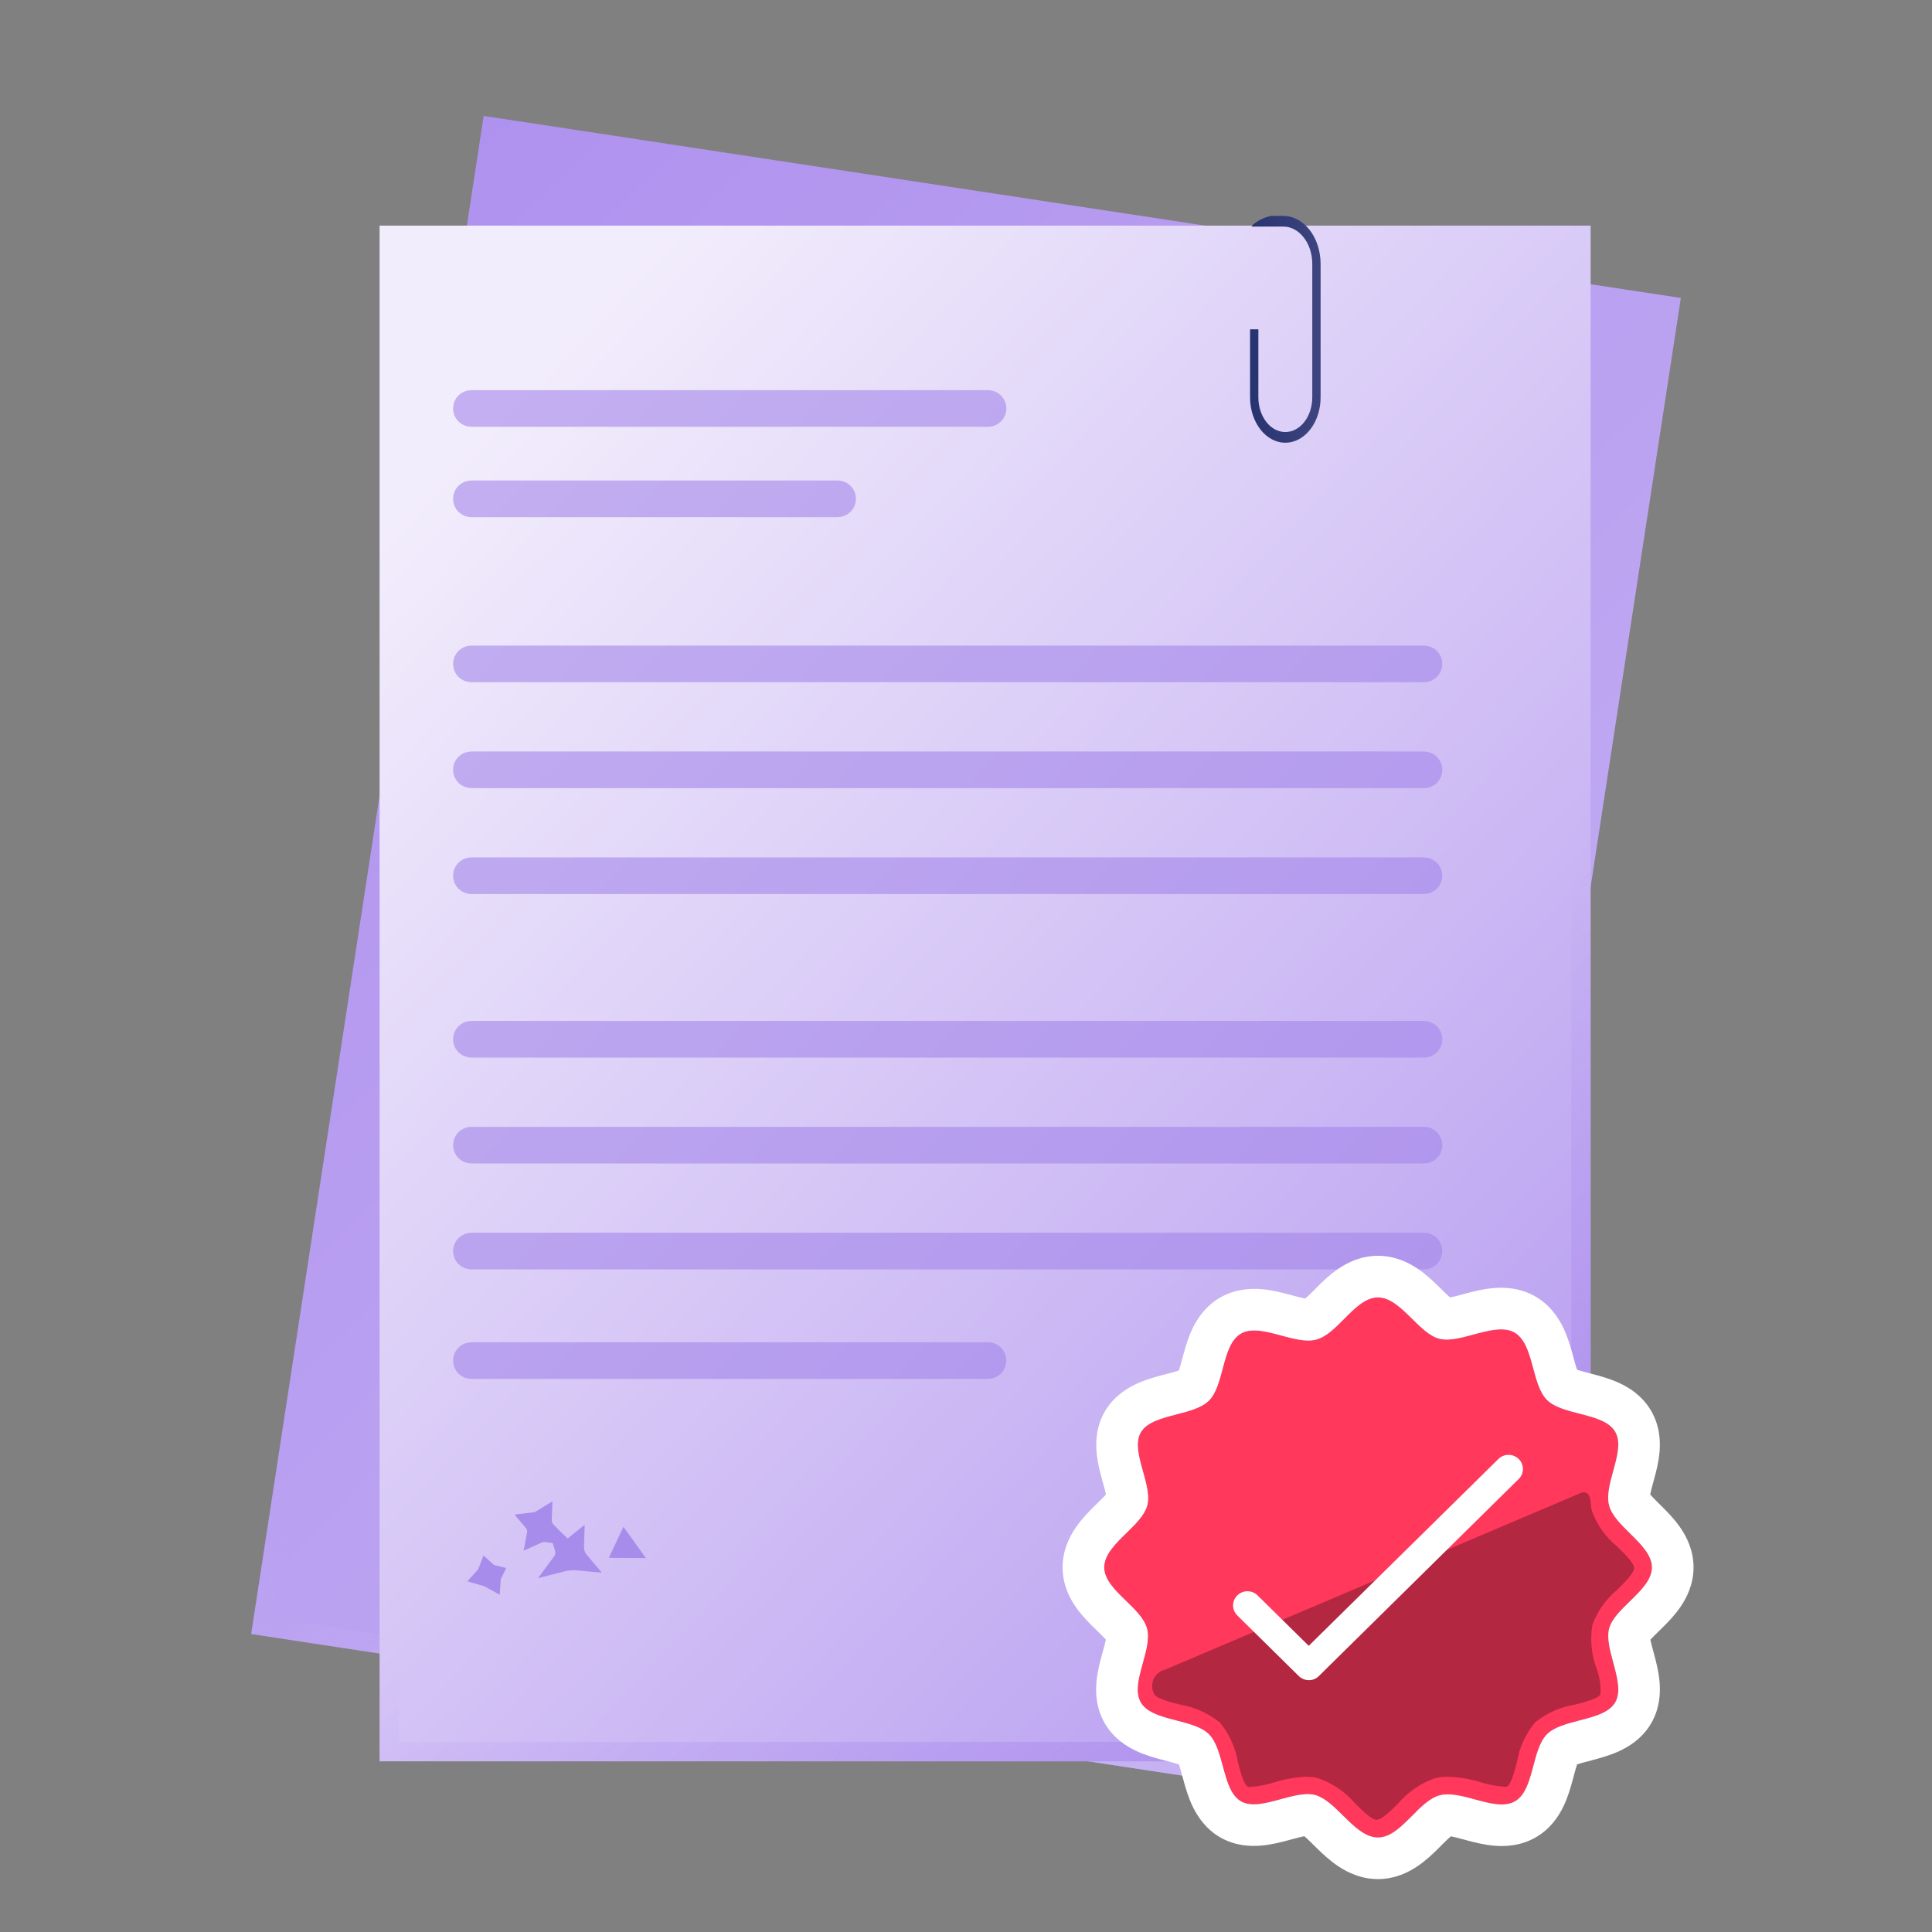
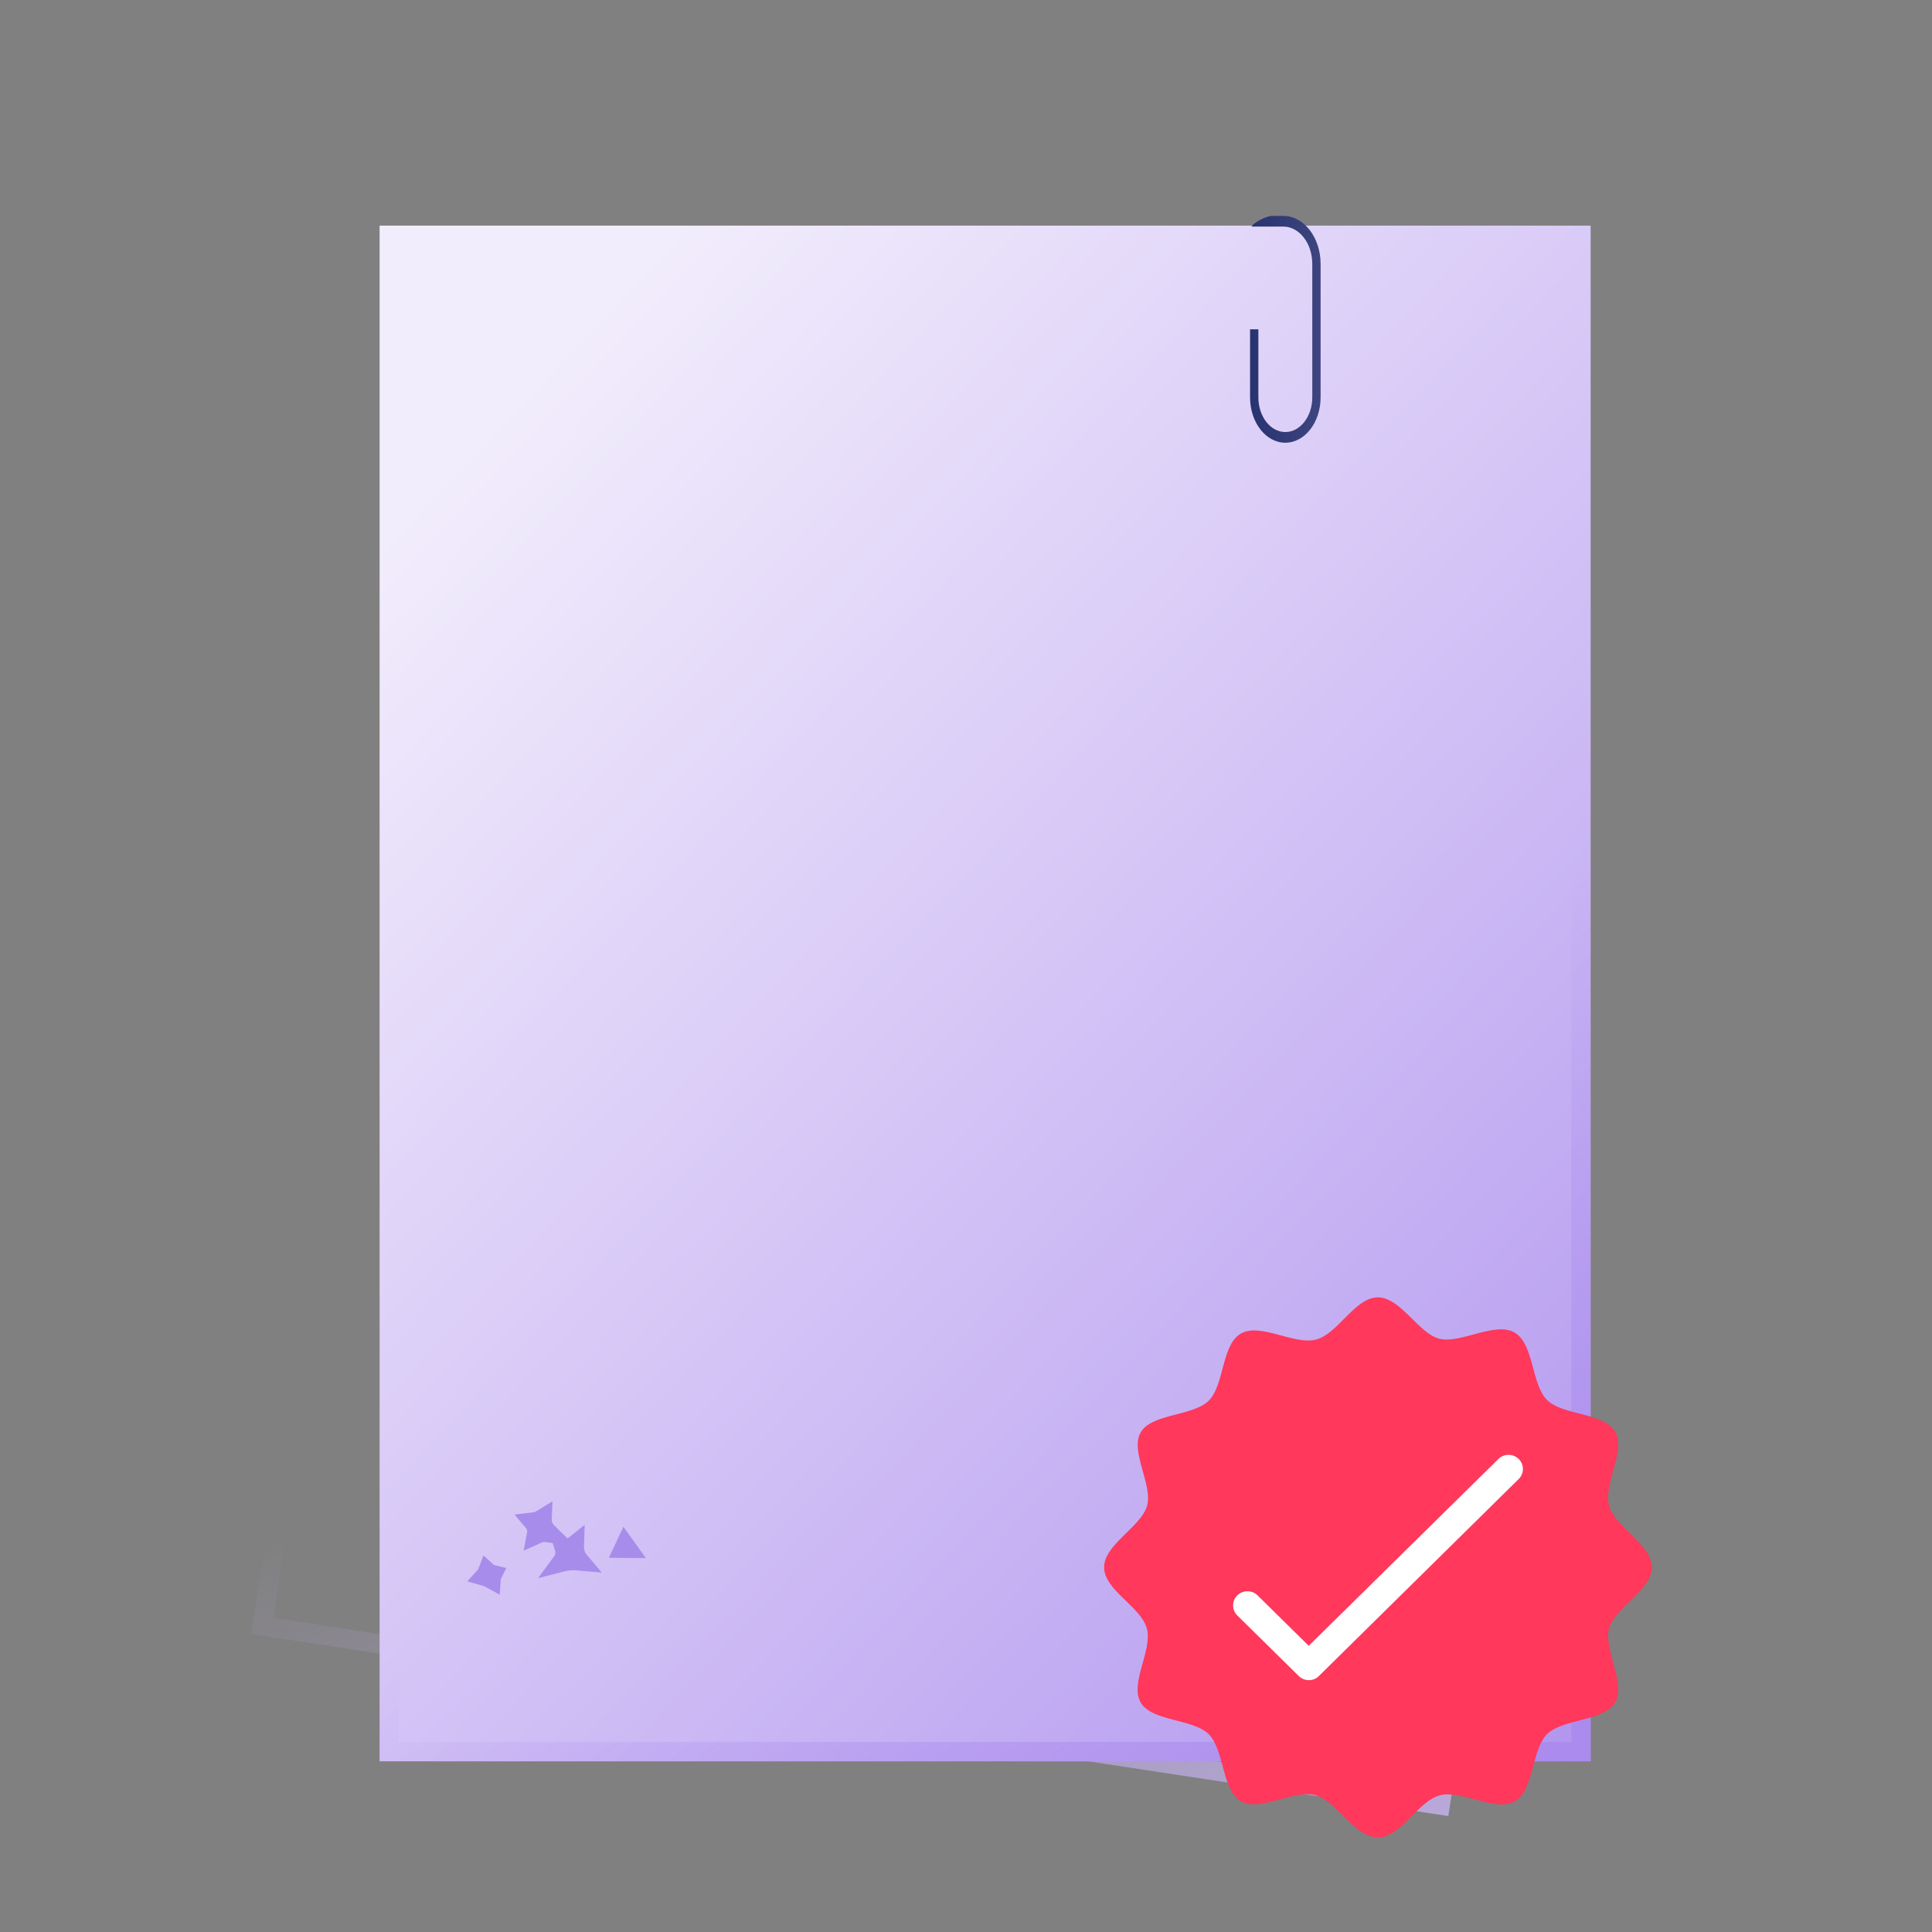
<svg xmlns="http://www.w3.org/2000/svg" width="100" height="100" viewBox="0 0 100 100" fill="none">
  <rect x="0" y="0" width="100" height="100" fill="#808080" stroke="none" />
-   <path d="M25.035 6L87 15.422L74.965 94L13 84.578L25.035 6Z" fill="url(#paint0_linear_11320_17689)" />
  <path fill-rule="evenodd" clip-rule="evenodd" d="M85.86 16.26L25.872 7.139L14.14 83.74L74.127 92.861L85.86 16.26ZM25.035 6L13 84.578L74.965 94L87 15.422L25.035 6Z" fill="url(#paint1_linear_11320_17689)" />
  <path d="M19.648 11.678H82.331V91.165H19.648V11.678Z" fill="url(#paint2_linear_11320_17689)" />
  <path fill-rule="evenodd" clip-rule="evenodd" d="M81.331 12.678H20.648V90.165H81.331V12.678ZM19.648 11.678V91.165H82.331V11.678H19.648Z" fill="url(#paint3_linear_11320_17689)" />
  <g style="mix-blend-mode:multiply" opacity="0.6">
-     <path d="M51.59 21.143C51.59 21.391 51.39 21.591 51.142 21.591H24.398C24.15 21.591 23.949 21.391 23.949 21.143C23.949 20.895 24.15 20.694 24.398 20.694H51.142C51.39 20.694 51.59 20.895 51.59 21.143ZM43.805 25.819C43.805 26.067 43.604 26.267 43.356 26.267H24.398C24.15 26.267 23.949 26.067 23.949 25.819C23.949 25.571 24.15 25.37 24.398 25.37H43.356C43.604 25.37 43.805 25.571 43.805 25.819ZM24.398 34.812C24.15 34.812 23.949 34.611 23.949 34.364C23.949 34.116 24.15 33.915 24.398 33.915H73.706C73.954 33.915 74.154 34.116 74.154 34.364C74.154 34.611 73.954 34.812 73.706 34.812H24.398ZM74.154 53.792C74.154 54.04 73.954 54.241 73.706 54.241H24.398C24.15 54.241 23.949 54.04 23.949 53.792C23.949 53.544 24.15 53.343 24.398 53.343H73.706C73.954 53.343 74.154 53.544 74.154 53.792ZM24.398 40.294C24.15 40.294 23.949 40.093 23.949 39.846C23.949 39.598 24.15 39.397 24.398 39.397H73.706C73.954 39.397 74.154 39.598 74.154 39.846C74.154 40.093 73.954 40.294 73.706 40.294H24.398ZM74.154 59.273C74.154 59.521 73.954 59.722 73.706 59.722H24.398C24.15 59.722 23.949 59.521 23.949 59.273C23.949 59.025 24.15 58.824 24.398 58.824H73.706C73.954 58.824 74.154 59.025 74.154 59.273ZM24.398 45.776C24.15 45.776 23.949 45.575 23.949 45.327C23.949 45.079 24.15 44.878 24.398 44.878H73.706C73.954 44.878 74.154 45.079 74.154 45.327C74.154 45.575 73.954 45.776 73.706 45.776H24.398ZM74.154 64.755C74.154 65.003 73.954 65.204 73.706 65.204H24.398C24.15 65.204 23.949 65.003 23.949 64.755C23.949 64.507 24.15 64.306 24.398 64.306H73.706C73.954 64.306 74.154 64.507 74.154 64.755ZM24.398 70.873C24.15 70.873 23.949 70.672 23.949 70.424C23.949 70.176 24.15 69.975 24.398 69.975H51.142C51.39 69.975 51.59 70.176 51.59 70.424C51.59 70.672 51.39 70.873 51.142 70.873H24.398Z" stroke="#A386EA" />
-   </g>
+     </g>
  <g style="mix-blend-mode:multiply" opacity="0.9">
    <path d="M25.419 81.719C25.321 81.664 25.215 81.619 25.101 81.587C25.159 81.523 25.203 81.449 25.233 81.371C25.302 81.433 25.387 81.477 25.478 81.499C25.444 81.567 25.424 81.642 25.419 81.719ZM27.71 78.93C27.684 78.877 27.652 78.827 27.614 78.782C27.765 78.764 27.92 78.715 28.058 78.629C28.048 78.88 28.149 79.123 28.322 79.295C28.331 79.304 28.34 79.314 28.349 79.323C28.154 79.293 27.953 79.327 27.773 79.409C27.803 79.248 27.783 79.08 27.71 78.93ZM29.088 80.849C29.247 80.633 29.282 80.363 29.209 80.122C29.387 80.155 29.577 80.114 29.726 79.995C29.721 80.139 29.738 80.283 29.779 80.418C29.817 80.545 29.88 80.674 29.976 80.787C29.694 80.761 29.386 80.772 29.088 80.849ZM32.441 80.075C32.412 80.073 32.383 80.072 32.353 80.074C32.365 80.05 32.377 80.025 32.388 80C32.404 80.021 32.422 80.047 32.441 80.075Z" stroke="#A386EA" />
  </g>
  <path fill-rule="evenodd" clip-rule="evenodd" d="M66.421 11.727H65.508H64.777C64.911 11.512 65.435 11.235 65.797 11.175H66.421C67.488 11.175 68.354 12.288 68.354 13.661V20.567C68.354 21.864 67.536 22.915 66.528 22.915C65.52 22.915 64.703 21.864 64.703 20.567V17.045H65.133V20.567C65.133 21.558 65.757 22.362 66.528 22.362C67.299 22.362 67.924 21.558 67.924 20.567V13.661C67.924 12.593 67.251 11.727 66.421 11.727Z" fill="url(#paint4_linear_11320_17689)" />
  <path d="M85.501 81.126C85.501 82.301 83.577 83.208 83.286 84.291C82.995 85.374 84.177 87.141 83.596 88.122C83.014 89.103 80.893 88.955 80.076 89.76C79.26 90.565 79.419 92.666 78.405 93.24C77.392 93.814 75.665 92.629 74.529 92.925C73.394 93.221 72.511 95.109 71.319 95.109C70.127 95.109 69.208 93.258 68.11 92.925C67.011 92.592 65.228 93.804 64.233 93.24C63.239 92.675 63.379 90.565 62.563 89.76C61.746 88.955 59.625 89.112 59.043 88.122C58.461 87.132 59.663 85.411 59.362 84.291C59.062 83.171 57.148 82.301 57.148 81.126C57.148 79.951 59.025 79.053 59.362 77.97C59.7 76.888 58.471 75.12 59.043 74.139C59.616 73.158 61.746 73.306 62.563 72.501C63.379 71.696 63.22 69.595 64.233 69.022C65.247 68.448 66.983 69.632 68.119 69.336C69.255 69.04 70.127 67.152 71.319 67.152C72.511 67.152 73.431 69.049 74.529 69.299C75.627 69.549 77.42 68.374 78.415 68.984C79.41 69.595 79.26 71.659 80.076 72.464C80.893 73.269 83.014 73.112 83.596 74.102C84.177 75.092 82.976 76.814 83.286 77.933C83.596 79.053 85.501 79.96 85.501 81.126Z" fill="#FF385C" />
-   <path fill-rule="evenodd" clip-rule="evenodd" d="M85.3 85.023C85.3 85.023 85.301 85.022 85.302 85.021L85.3 85.023ZM85.424 84.871C85.529 84.754 85.65 84.636 85.826 84.464C85.883 84.408 85.946 84.347 86.016 84.277C86.276 84.022 86.658 83.64 86.97 83.189C87.288 82.729 87.657 82.025 87.657 81.126C87.657 80.231 87.29 79.529 86.975 79.072C86.667 78.624 86.288 78.242 86.032 77.987C85.969 77.924 85.912 77.868 85.859 77.816C85.66 77.618 85.529 77.488 85.413 77.354C85.445 77.187 85.494 77.01 85.569 76.736C85.586 76.674 85.604 76.607 85.624 76.534C85.717 76.193 85.855 75.675 85.899 75.136C85.944 74.586 85.913 73.789 85.456 73.012C85.001 72.239 84.325 71.823 83.83 71.592C83.341 71.363 82.824 71.224 82.475 71.132C82.394 71.111 82.319 71.091 82.251 71.074C81.976 71.002 81.794 70.955 81.627 70.897C81.57 70.737 81.522 70.56 81.448 70.288C81.431 70.226 81.413 70.159 81.393 70.085C81.3 69.742 81.158 69.233 80.928 68.75C80.695 68.258 80.286 67.605 79.545 67.15C78.774 66.677 77.972 66.628 77.412 66.663C76.86 66.698 76.332 66.83 75.969 66.925C75.845 66.957 75.738 66.986 75.642 67.012C75.401 67.077 75.232 67.122 75.056 67.156C74.939 67.055 74.817 66.936 74.634 66.755C74.584 66.707 74.53 66.653 74.47 66.594C74.213 66.343 73.826 65.969 73.373 65.665C72.909 65.354 72.21 65 71.324 65C70.437 65 69.737 65.355 69.271 65.672C68.818 65.98 68.434 66.358 68.181 66.611C68.121 66.671 68.067 66.726 68.017 66.776C67.819 66.975 67.692 67.102 67.561 67.213C67.561 67.213 67.559 67.213 67.558 67.213C67.378 67.18 67.193 67.131 66.908 67.054C66.841 67.036 66.769 67.016 66.69 66.995C66.341 66.902 65.823 66.768 65.284 66.725C64.735 66.681 63.95 66.712 63.178 67.149C62.398 67.59 61.969 68.257 61.727 68.757C61.49 69.247 61.346 69.765 61.252 70.112C61.228 70.197 61.208 70.274 61.189 70.345C61.119 70.606 61.073 70.778 61.017 70.936C60.848 70.995 60.663 71.043 60.385 71.116C60.318 71.134 60.246 71.152 60.167 71.173C59.819 71.265 59.302 71.405 58.815 71.632C58.325 71.861 57.643 72.277 57.189 73.054C56.728 73.845 56.711 74.655 56.761 75.196C56.81 75.732 56.951 76.25 57.045 76.59C57.061 76.647 57.076 76.701 57.09 76.751C57.164 77.019 57.214 77.196 57.246 77.353C57.134 77.478 57.014 77.595 56.841 77.766C56.775 77.83 56.702 77.902 56.618 77.984C56.358 78.242 55.98 78.625 55.672 79.079C55.356 79.542 55 80.241 55 81.126C55 82.025 55.369 82.729 55.69 83.189C56.003 83.638 56.387 84.018 56.643 84.269C56.704 84.328 56.76 84.382 56.811 84.432C57.004 84.619 57.13 84.742 57.239 84.866C57.207 85.032 57.159 85.206 57.085 85.472C57.067 85.538 57.047 85.609 57.026 85.687C56.932 86.029 56.794 86.547 56.75 87.087C56.705 87.638 56.735 88.435 57.193 89.213C57.647 89.985 58.323 90.402 58.818 90.632C59.307 90.861 59.824 91.001 60.173 91.092C60.255 91.114 60.329 91.133 60.397 91.15C60.672 91.222 60.853 91.269 61.02 91.327C61.079 91.49 61.127 91.669 61.201 91.941C61.219 92.007 61.239 92.079 61.26 92.158C61.355 92.504 61.499 93.019 61.733 93.504C61.97 93.996 62.395 94.668 63.176 95.112C63.962 95.558 64.763 95.574 65.301 95.525C65.836 95.478 66.354 95.34 66.698 95.247C66.756 95.231 66.809 95.217 66.86 95.203C67.152 95.124 67.34 95.073 67.511 95.041C67.513 95.043 67.515 95.045 67.518 95.047C67.653 95.161 67.776 95.283 67.957 95.462C68.022 95.526 68.096 95.599 68.18 95.681C68.443 95.939 68.831 96.309 69.289 96.611C69.758 96.92 70.452 97.261 71.324 97.261C72.21 97.261 72.91 96.907 73.376 96.591C73.829 96.284 74.213 95.907 74.468 95.654C74.529 95.593 74.584 95.538 74.634 95.488C74.834 95.288 74.962 95.16 75.094 95.048C75.095 95.048 75.096 95.048 75.097 95.048C75.276 95.081 75.46 95.13 75.744 95.207C75.811 95.225 75.883 95.245 75.962 95.266C76.308 95.358 76.826 95.493 77.365 95.536C77.914 95.58 78.699 95.549 79.47 95.113C80.25 94.671 80.68 94.004 80.921 93.504C81.158 93.014 81.303 92.496 81.397 92.149C81.42 92.064 81.44 91.987 81.459 91.916C81.529 91.655 81.575 91.483 81.631 91.324C81.8 91.266 81.984 91.217 82.263 91.144C82.329 91.127 82.4 91.108 82.478 91.088C82.826 90.996 83.341 90.856 83.828 90.63C84.318 90.401 84.995 89.989 85.451 89.22C85.912 88.443 85.944 87.643 85.902 87.098C85.861 86.558 85.727 86.039 85.634 85.691C85.61 85.601 85.588 85.52 85.568 85.446C85.502 85.199 85.456 85.03 85.424 84.871ZM67.68 95.018C67.68 95.018 67.678 95.018 67.676 95.018C67.678 95.018 67.68 95.018 67.68 95.018ZM57.275 77.545C57.275 77.545 57.275 77.543 57.275 77.539C57.275 77.543 57.275 77.545 57.275 77.545ZM75.202 67.27C75.202 67.27 75.201 67.269 75.199 67.267C75.201 67.269 75.202 67.269 75.202 67.27ZM84.357 82.89C84.927 82.334 85.505 81.77 85.505 81.126C85.505 80.491 84.94 79.932 84.375 79.375C83.903 78.909 83.431 78.443 83.29 77.933C83.148 77.419 83.325 76.777 83.501 76.138C83.708 75.386 83.915 74.637 83.6 74.102C83.284 73.564 82.514 73.365 81.745 73.166C81.099 72.999 80.454 72.832 80.081 72.464C79.706 72.094 79.534 71.459 79.363 70.82C79.16 70.069 78.957 69.315 78.419 68.984C77.863 68.643 77.057 68.86 76.263 69.074C75.637 69.243 75.018 69.409 74.534 69.299C74.032 69.185 73.567 68.727 73.097 68.263C72.538 67.711 71.971 67.152 71.324 67.152C70.676 67.152 70.123 67.71 69.57 68.266C69.106 68.734 68.642 69.201 68.124 69.336C67.604 69.472 66.959 69.297 66.314 69.123C65.55 68.916 64.788 68.71 64.238 69.021C63.686 69.334 63.482 70.099 63.279 70.862C63.109 71.499 62.939 72.134 62.568 72.501C62.194 72.87 61.545 73.038 60.896 73.207C60.127 73.407 59.358 73.607 59.048 74.139C58.742 74.664 58.951 75.413 59.16 76.163C59.342 76.815 59.524 77.467 59.367 77.97C59.217 78.451 58.763 78.896 58.304 79.345C57.731 79.906 57.152 80.473 57.152 81.126C57.152 81.765 57.718 82.314 58.282 82.861C58.757 83.321 59.23 83.78 59.367 84.291C59.505 84.804 59.327 85.442 59.15 86.079C58.941 86.834 58.733 87.585 59.048 88.122C59.364 88.66 60.134 88.859 60.903 89.058C61.549 89.225 62.194 89.392 62.568 89.76C62.941 90.129 63.114 90.77 63.288 91.412C63.493 92.172 63.698 92.933 64.238 93.24C64.77 93.542 65.528 93.335 66.285 93.129C66.944 92.95 67.603 92.77 68.114 92.925C68.602 93.073 69.055 93.52 69.511 93.972C70.083 94.537 70.662 95.109 71.324 95.109C71.972 95.109 72.528 94.551 73.084 93.995C73.55 93.527 74.016 93.06 74.534 92.925C75.054 92.79 75.697 92.964 76.339 93.138C77.101 93.345 77.86 93.551 78.41 93.24C78.962 92.927 79.166 92.162 79.369 91.4C79.539 90.762 79.709 90.127 80.081 89.76C80.455 89.391 81.102 89.223 81.75 89.054C82.517 88.854 83.285 88.654 83.6 88.122C83.918 87.586 83.709 86.815 83.502 86.05C83.33 85.414 83.159 84.782 83.29 84.291C83.422 83.802 83.887 83.348 84.357 82.89Z" fill="white" />
-   <path d="M81.624 77.36C82.431 76.916 82.29 77.832 82.394 78.202C82.654 78.925 83.108 79.564 83.708 80.053C84.074 80.414 84.581 80.904 84.581 81.163C84.581 81.422 84.074 81.922 83.708 82.283C83.123 82.768 82.679 83.397 82.422 84.106C82.295 84.868 82.37 85.649 82.638 86.374C82.801 86.798 82.869 87.253 82.835 87.706C82.713 87.919 82.009 88.104 81.54 88.224C80.775 88.346 80.056 88.665 79.456 89.15C78.965 89.741 78.641 90.45 78.518 91.204C78.395 91.658 78.217 92.352 78.001 92.472C77.933 92.489 77.863 92.489 77.795 92.472C77.406 92.442 77.022 92.367 76.65 92.25C76.088 92.074 75.503 91.978 74.914 91.963C74.692 91.962 74.471 91.99 74.257 92.046C73.527 92.305 72.879 92.749 72.379 93.333C72.023 93.694 71.516 94.193 71.253 94.193C70.99 94.193 70.493 93.694 70.127 93.333C69.629 92.746 68.981 92.302 68.25 92.046C68.036 91.99 67.815 91.962 67.593 91.963C67.031 91.989 66.476 92.088 65.941 92.259C65.569 92.376 65.185 92.451 64.796 92.481C64.728 92.5 64.657 92.5 64.59 92.481C64.374 92.361 64.195 91.667 64.073 91.213C63.952 90.456 63.628 89.743 63.135 89.15C62.533 88.668 61.815 88.35 61.051 88.224C60.582 88.104 59.878 87.919 59.756 87.706C59.686 87.589 59.645 87.457 59.636 87.322C59.627 87.186 59.651 87.051 59.705 86.926C59.758 86.8 59.841 86.69 59.946 86.602C60.051 86.514 60.176 86.452 60.31 86.42L81.624 77.36Z" fill="#B32741" />
  <path d="M67.74 86.965C67.642 86.964 67.545 86.944 67.454 86.905C67.364 86.867 67.282 86.812 67.214 86.742L64.042 83.614C63.903 83.477 63.824 83.291 63.824 83.096C63.824 82.902 63.903 82.715 64.042 82.578C64.181 82.441 64.37 82.363 64.567 82.363C64.765 82.363 64.954 82.441 65.093 82.578L67.74 85.188L77.557 75.517C77.696 75.379 77.885 75.302 78.082 75.302C78.18 75.302 78.277 75.321 78.367 75.358C78.457 75.395 78.539 75.449 78.608 75.517C78.677 75.585 78.732 75.666 78.769 75.755C78.807 75.844 78.826 75.939 78.826 76.035C78.826 76.132 78.807 76.227 78.769 76.316C78.732 76.405 78.677 76.485 78.608 76.553L68.284 86.733C68.216 86.808 68.131 86.867 68.037 86.907C67.944 86.947 67.842 86.967 67.74 86.965Z" fill="white" />
  <defs>
    <linearGradient id="paint0_linear_11320_17689" x1="97.737" y1="86.454" x2="-0.005" y2="-13.534" gradientUnits="userSpaceOnUse">
      <stop stop-color="#E5DCFA" />
      <stop offset="0" stop-color="#C8B4F4" />
      <stop offset="1" stop-color="#A888ED" />
    </linearGradient>
    <linearGradient id="paint1_linear_11320_17689" x1="81.47" y1="102.363" x2="60.453" y2="57.688" gradientUnits="userSpaceOnUse">
      <stop stop-color="#C8B4F4" />
      <stop offset="1" stop-color="#C8B4F4" stop-opacity="0" />
    </linearGradient>
    <linearGradient id="paint2_linear_11320_17689" x1="31.558" y1="15.183" x2="106.242" y2="85.447" gradientUnits="userSpaceOnUse">
      <stop stop-color="#F2EDFC" />
      <stop offset="1" stop-color="#A888ED" />
    </linearGradient>
    <linearGradient id="paint3_linear_11320_17689" x1="90.028" y1="98.454" x2="62.51" y2="57.435" gradientUnits="userSpaceOnUse">
      <stop stop-color="#A888ED" />
      <stop offset="1" stop-color="#A888ED" stop-opacity="0" />
    </linearGradient>
    <linearGradient id="paint4_linear_11320_17689" x1="64.833" y1="18.57" x2="68.69" y2="18.57" gradientUnits="userSpaceOnUse">
      <stop stop-color="#283470" />
      <stop offset="1" stop-color="#404680" />
    </linearGradient>
  </defs>
</svg>